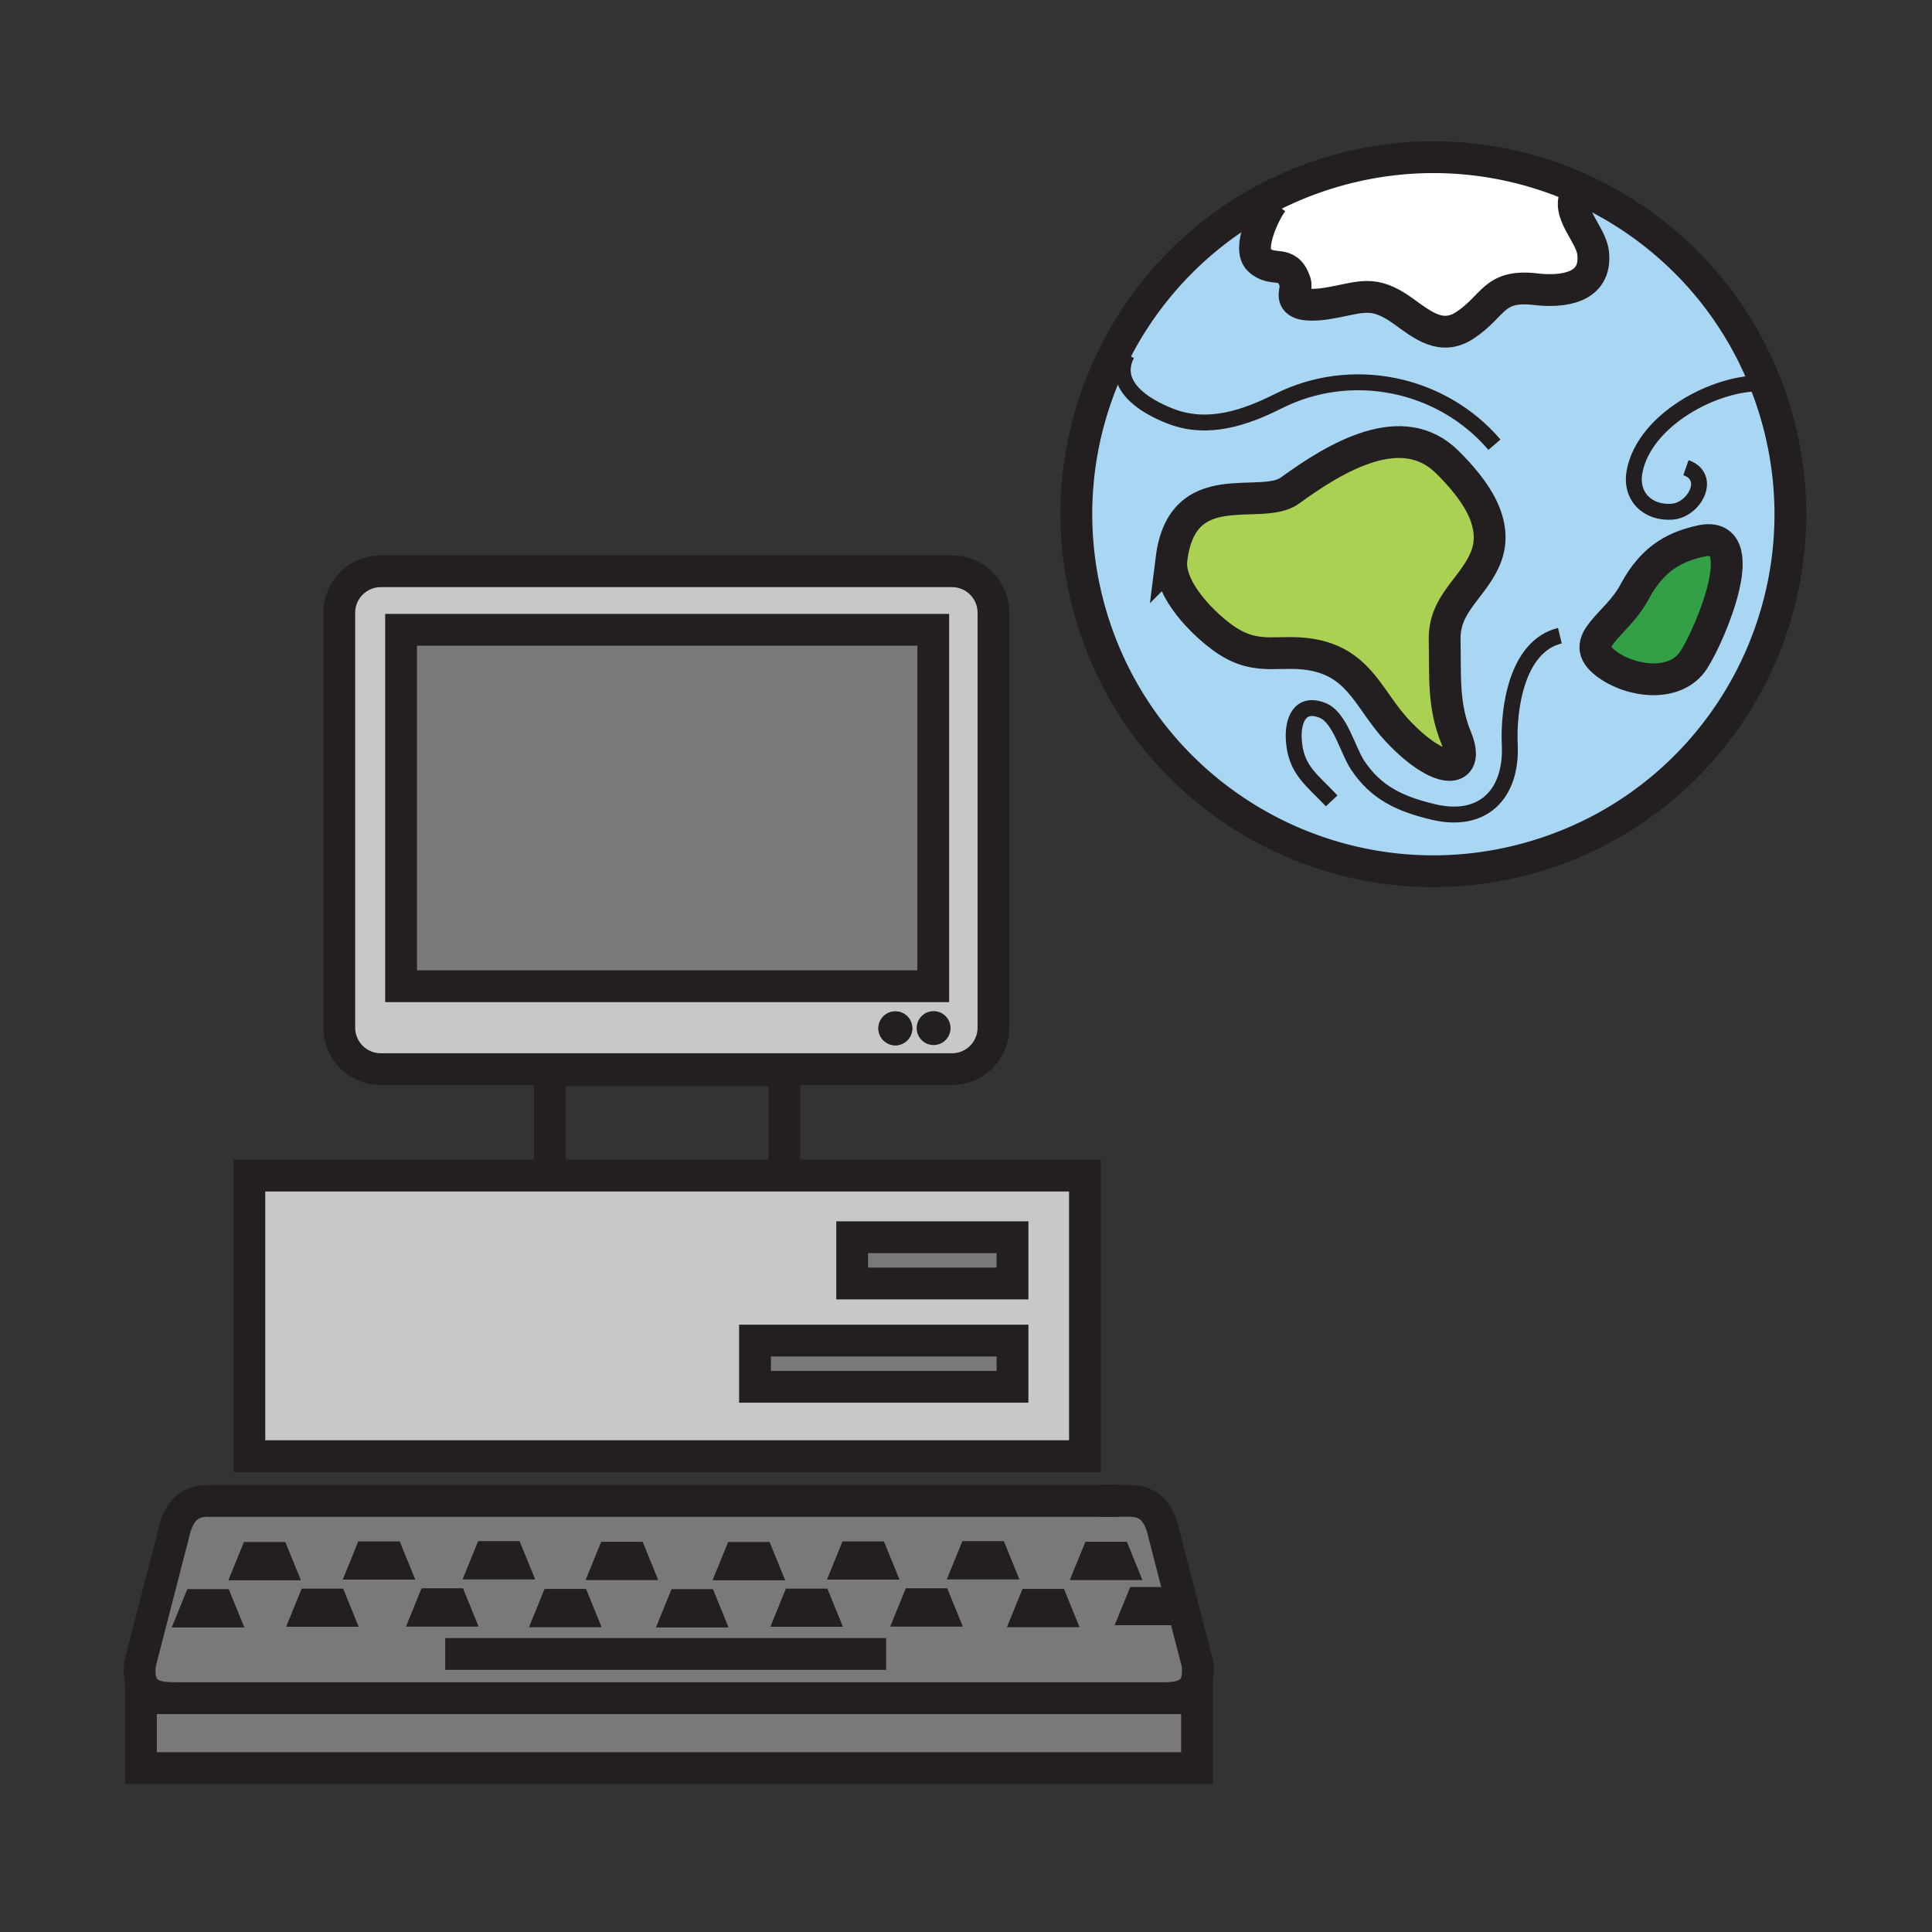
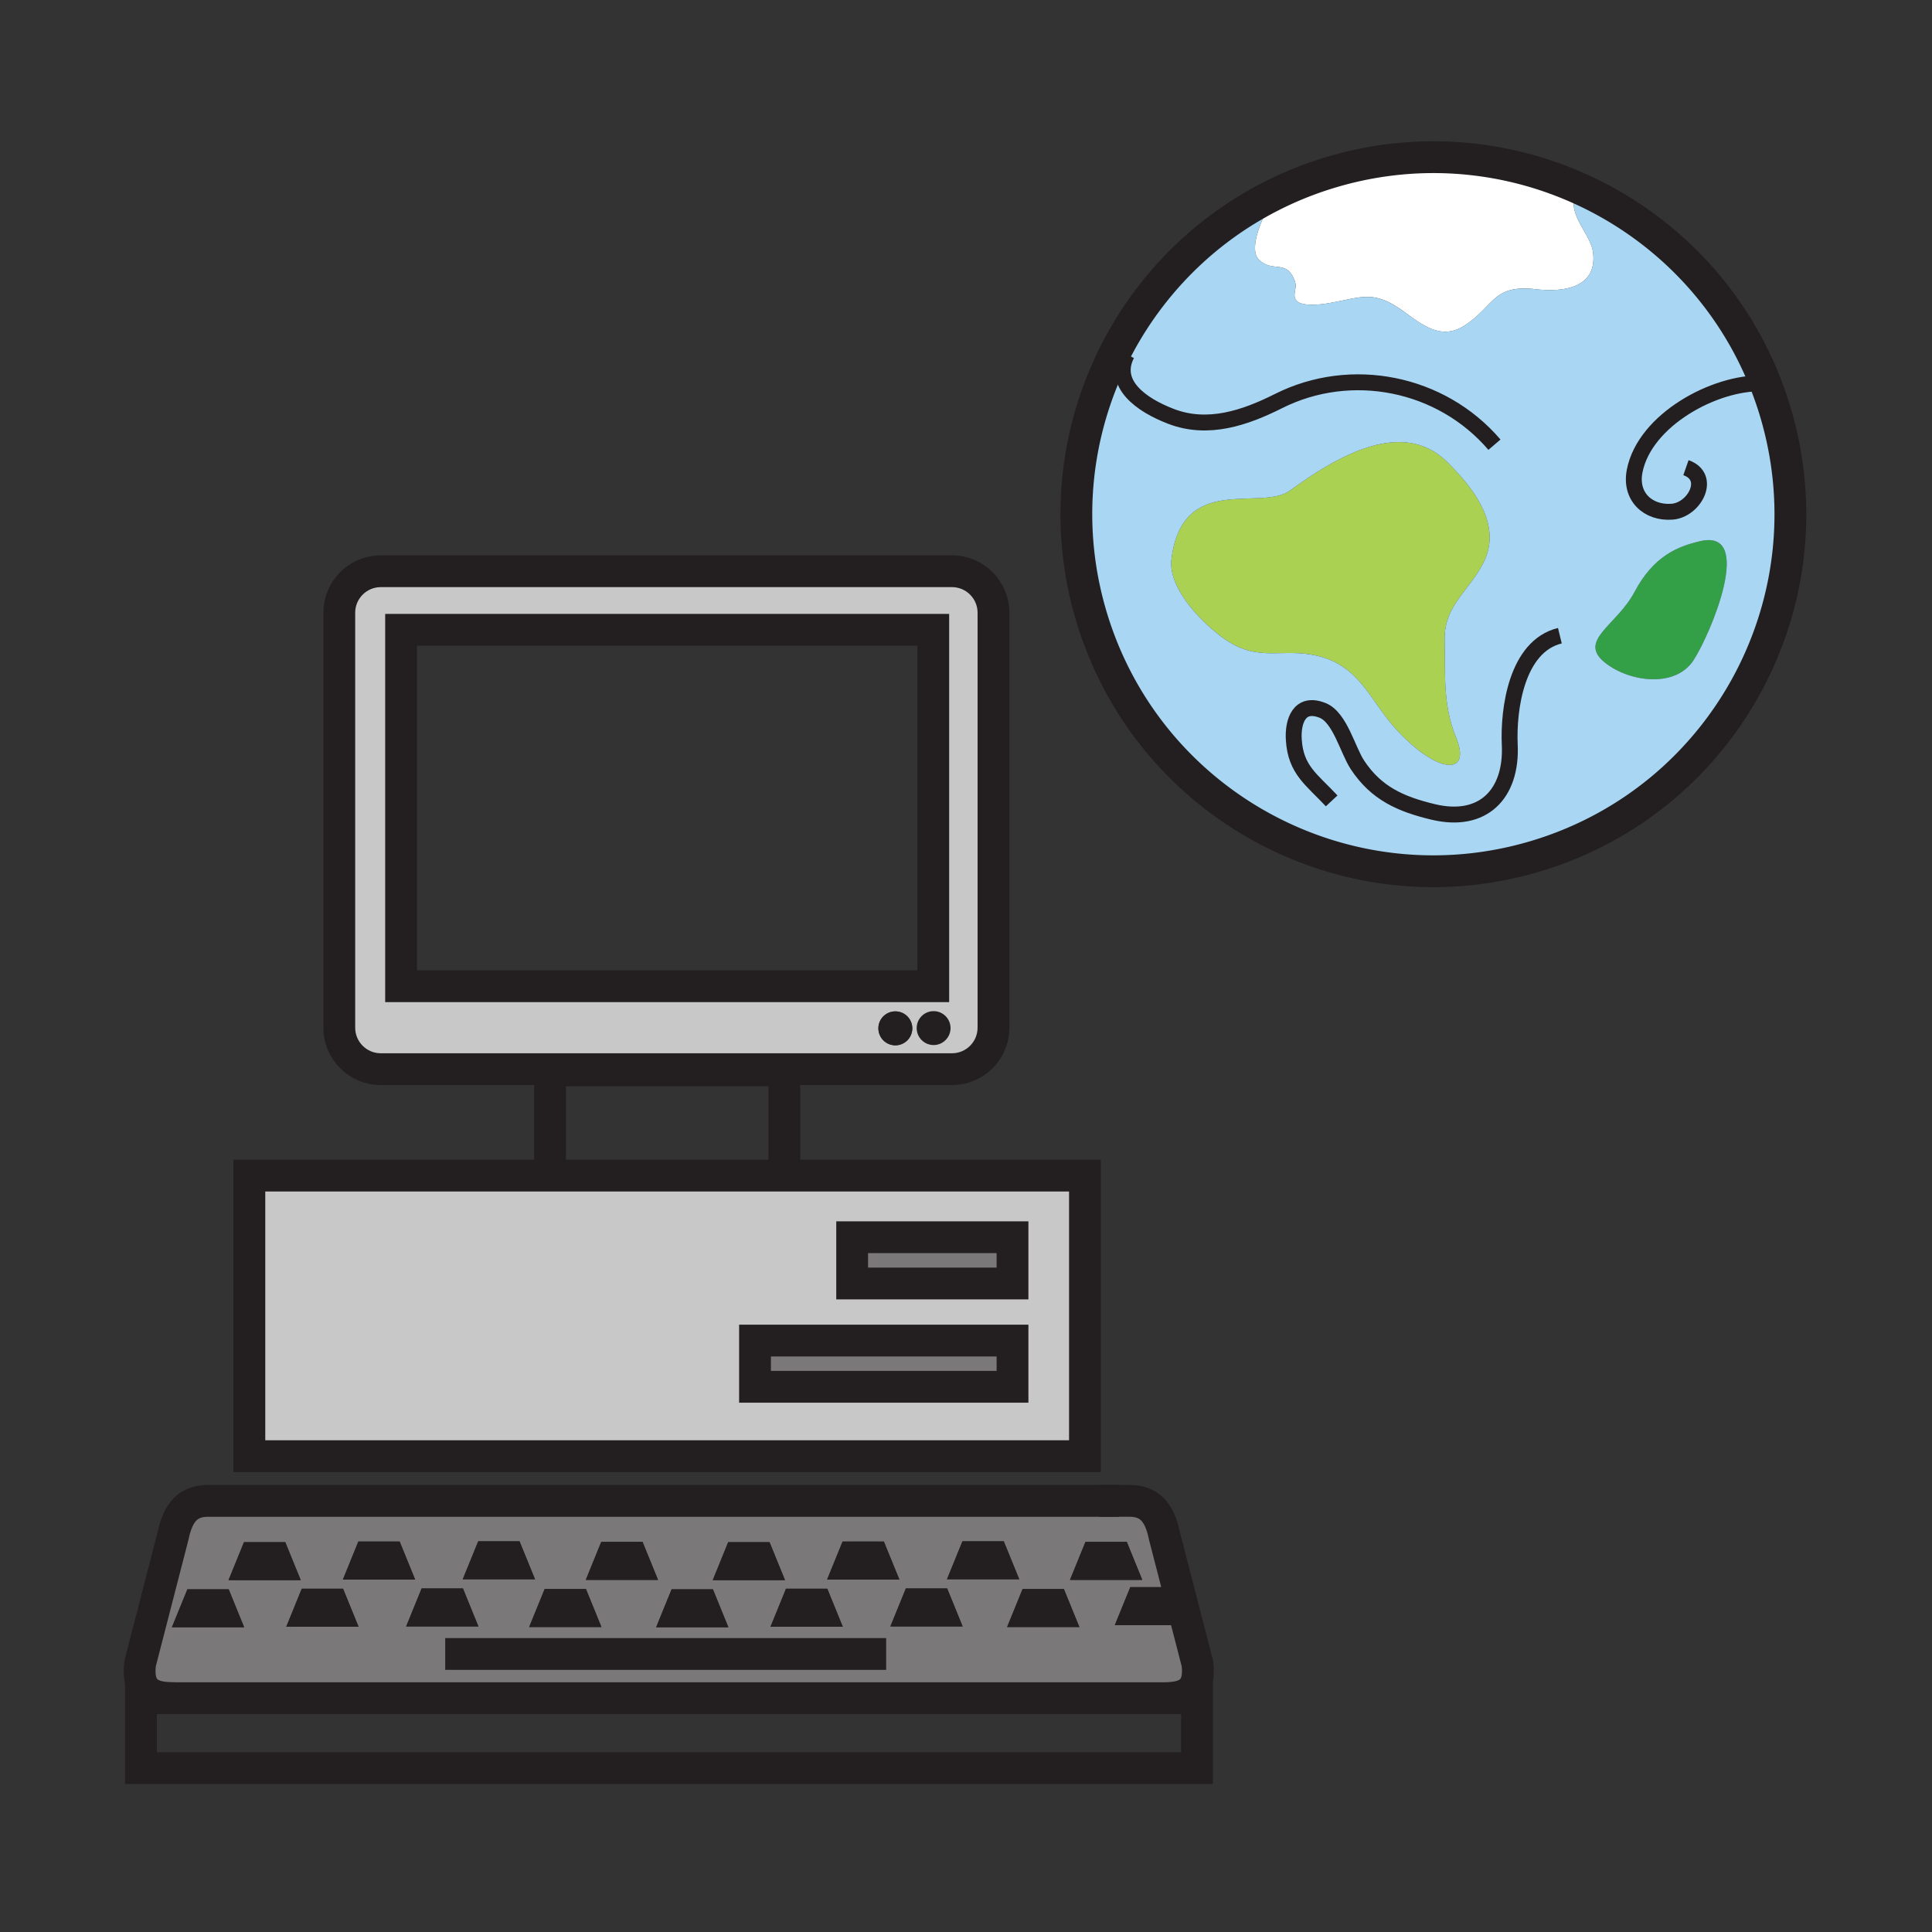
<svg xmlns="http://www.w3.org/2000/svg" width="850.394" height="850.394" viewBox="0 0 850.394 850.394" overflow="visible">
  <rect x="0" y="0" width="850.394" height="850.394" fill="#333333" stroke="none" />
  <path d="M748.31 238.21c24.19-5.71 4.71 40.65-2.81 52.3-7.95 12.34-27.82 9.77-38.62 1.5-13.03-9.97 4.63-16.45 12.601-31.51 8.469-15.98 19.269-20.04 28.829-22.29z" fill="#33a048" />
  <path d="M636.99 203.34c11.77 11.66 23.649 27.15 16.569 43.04-5.869 13.13-18.01 19.48-17.68 35.33.34 15.44-.85 28.66 5.05 42.99 6.84 16.59-7.72 16.46-26.109-3.36-11.74-12.65-15.971-28.06-34.7-32.6-15.75-3.82-25.74 3.03-40.78-7.24-9.12-6.23-25.37-22.05-23.71-35.37 4.771-38.25 39.33-20.87 52.15-30.21 20.55-14.96 49.48-32.12 69.21-12.58z" fill="#abd153" />
  <path d="M701.22 111.23c1.84 15.8-13.62 17.43-25.25 16.07-18.729-2.18-18.12 7.22-31.069 15.82-10.391 6.9-18.7 0-27.091-6.06-13.79-9.93-18.68-5.92-33.659-3.5-3.15.51-11.051 1.44-13.44-1.2-2.13-2.34.32-5.46-.66-8.28-3.6-10.38-9.64-3.73-15.899-9.76-5.19-4.97 2.489-21.17 6.06-25.67l-1.07-2.09a157.02 157.02 0 0 1 25.62-10.4c37.55-11.54 76.11-8.31 109.44 6.38l-.17 2.52c-5.162 8.42 6.218 17.77 7.188 26.17z" fill="#fff" />
  <path d="M694.2 82.54c40.29 17.74 72.939 52.24 86.89 97.64 25.48 82.94-21.08 170.85-104.02 196.34-82.94 25.48-170.84-21.09-196.33-104.03-22.721-73.96 11.83-151.86 78.399-185.93l1.07 2.09c-3.57 4.5-11.25 20.7-6.06 25.67 6.26 6.03 12.3-.62 15.899 9.76.98 2.82-1.47 5.94.66 8.28 2.39 2.64 10.29 1.71 13.44 1.2 14.979-2.42 19.869-6.43 33.659 3.5 8.391 6.06 16.7 12.96 27.091 6.06 12.949-8.6 12.34-18 31.069-15.82 11.63 1.36 27.09-.27 25.25-16.07-.97-8.4-12.35-17.75-7.189-26.17l.172-2.52zm51.3 207.97c7.52-11.65 27-58.01 2.81-52.3-9.56 2.25-20.359 6.31-28.829 22.29-7.971 15.06-25.631 21.54-12.601 31.51 10.8 8.27 30.67 10.84 38.62-1.5zm-91.94-44.13c7.08-15.89-4.8-31.38-16.569-43.04-19.73-19.54-48.66-2.38-69.21 12.58-12.82 9.34-47.38-8.04-52.15 30.21-1.66 13.32 14.59 29.14 23.71 35.37 15.04 10.27 25.03 3.42 40.78 7.24 18.729 4.54 22.96 19.95 34.7 32.6 18.39 19.82 32.949 19.95 26.109 3.36-5.899-14.33-4.71-27.55-5.05-42.99-.33-15.85 11.81-22.2 17.68-35.33z" fill="#a9d7f3" />
  <path d="M470.96 695.41h31.83l-6.82-16.75h-18.19l-6.82 16.75zm51.56 19.94l-6.829-16.75H497.51l-6.83 16.75h31.84zm-9.98-39.32l14.48 56.07c1.811 14.021-6.88 15.381-15.38 15.381H77.08c-8.5 0-17.19-1.341-15.38-15.381l14.47-56.069c2.2-10.71 6.89-15.4 15.38-15.4h392.2v-.01h13.41c8.5-.001 13.2 4.679 15.38 15.409zm-411.88 23.52H82.47l-6.82 16.74h31.83l-6.82-16.74zm31.73-4.01l-6.82-16.75h-18.18l-6.82 16.75h31.82zm18.62 3.75h-18.19L126 716.04h31.83l-6.82-16.75zm31.73-4.01l-6.82-16.75h-18.19l-6.82 16.75h31.83zm21.03 3.88h-18.19l-6.82 16.76h31.83l-6.82-16.76zm-.1-4.01h31.83l-6.82-16.74h-18.19l-6.82 16.74zm54.25 4.27h-18.19l-6.82 16.75h31.83l-6.82-16.75zm-.09-4.01h31.82l-6.82-16.75h-18.18l-6.82 16.75zm55.97 4.14h-18.19l-6.82 16.74h31.83l-6.82-16.74zm31.74-4.01l-6.82-16.75h-18.2l-6.81 16.75h31.83zm18.61 3.75h-18.19l-6.82 16.75h31.83l-6.82-16.75zm31.73-4.01l-6.83-16.75h-18.18l-6.82 16.75h31.83zm21.03 3.88h-18.19l-6.82 16.76h31.83l-6.82-16.76zm31.73-4.01l-6.819-16.74h-18.19l-6.82 16.74h31.829zm19.64 4.27H450.1l-6.819 16.75h31.83l-6.831-16.75zM332.33 590.07h113.34v20.35H332.33zM375.09 544.58h70.58v20.36h-70.58z" fill="#7a7878" />
  <path d="M477.56 517.45v123.5h-367.8v-123.5H477.56zm-31.89 92.97v-20.35H332.33v20.35h113.34zm0-45.48v-20.36h-70.58v20.36h70.58z" fill="#c8c8c8" />
-   <path fill="#7a7878" d="M176.54 277.22h234.24v156.879H176.54zM526.88 747.48v30.77H62.03v-30.77h449.61z" />
  <path fill="#231f20" d="M515.69 698.6l6.83 16.75h-31.84l6.83-16.75zM495.97 678.66l6.82 16.75h-31.83l6.82-16.75zM468.28 699.42l6.83 16.75h-31.83l6.82-16.75zM441.82 678.41l6.82 16.74h-31.83l6.82-16.74zM416.91 699.16l6.82 16.76H391.9l6.82-16.76zM410.94 445.06c4.12 0 7.46 3.351 7.46 7.471 0 4.109-3.34 7.47-7.46 7.47-4.13 0-7.46-3.36-7.46-7.47 0-4.121 3.33-7.471 7.46-7.471z" />
  <path d="M401.56 452.64c0-4.13-3.34-7.47-7.46-7.47-4.13 0-7.47 3.34-7.47 7.47 0 4.12 3.34 7.471 7.47 7.471 4.12-.001 7.46-3.351 7.46-7.471zm1.92-.11c0 4.109 3.33 7.47 7.46 7.47 4.12 0 7.46-3.36 7.46-7.47 0-4.12-3.34-7.471-7.46-7.471-4.13.001-7.46 3.351-7.46 7.471zm33.81-182.83v182.65c0 10.091-8.18 18.261-18.27 18.261H167.61c-10.09 0-18.27-8.17-18.27-18.261V269.7c0-10.09 8.18-18.27 18.27-18.27h251.41c10.09 0 18.27 8.18 18.27 18.27zm-26.51 164.4V277.22H176.54V434.1h234.24z" fill="#c8c8c8" />
  <path d="M394.1 445.17c4.12 0 7.46 3.34 7.46 7.47 0 4.12-3.34 7.471-7.46 7.471a7.472 7.472 0 0 1-7.47-7.471c0-4.13 3.34-7.47 7.47-7.47zM389.05 678.53l6.83 16.75h-31.83l6.82-16.75zM364.15 699.29l6.82 16.75h-31.83l6.82-16.75zM338.72 678.79l6.82 16.75h-31.83l6.81-16.75zM313.8 699.55l6.82 16.74h-31.83l6.82-16.74zM282.83 678.66l6.82 16.75h-31.82l6.82-16.75zM257.92 699.42l6.82 16.75h-31.83l6.82-16.75zM228.68 678.41l6.82 16.74h-31.83l6.82-16.74zM203.77 699.16l6.82 16.76h-31.83l6.82-16.76zM175.92 678.53l6.82 16.75h-31.83l6.82-16.75zM151.01 699.29l6.82 16.75H126l6.82-16.75zM125.57 678.79l6.82 16.75h-31.82l6.82-16.75zM100.66 699.55l6.82 16.74H75.65l6.82-16.74z" fill="#231f20" />
  <g fill="none" stroke="#231f20">
    <path d="M694.2 82.54c40.29 17.74 72.939 52.24 86.89 97.64 25.48 82.94-21.08 170.85-104.02 196.34-82.94 25.48-170.84-21.09-196.33-104.03-22.721-73.96 11.83-151.86 78.399-185.93a157.02 157.02 0 0 1 25.62-10.4c37.551-11.54 76.111-8.31 109.441 6.38z" stroke-width="14" />
-     <path d="M560.21 88.65c-3.57 4.5-11.25 20.7-6.06 25.67 6.26 6.03 12.3-.62 15.899 9.76.98 2.82-1.47 5.94.66 8.28 2.39 2.64 10.29 1.71 13.44 1.2 14.979-2.42 19.869-6.43 33.659 3.5 8.391 6.06 16.7 12.96 27.091 6.06 12.949-8.6 12.34-18 31.069-15.82 11.63 1.36 27.09-.27 25.25-16.07-.97-8.4-12.35-17.75-7.189-26.17M515.63 246.13c-1.66 13.32 14.59 29.14 23.71 35.37 15.04 10.27 25.03 3.42 40.78 7.24 18.729 4.54 22.96 19.95 34.7 32.6 18.39 19.82 32.949 19.95 26.109 3.36-5.899-14.33-4.71-27.55-5.05-42.99-.33-15.85 11.811-22.2 17.68-35.33 7.08-15.89-4.8-31.38-16.569-43.04-19.73-19.54-48.66-2.38-69.21 12.58-12.82 9.34-47.38-8.04-52.15 30.21zM719.48 260.5c-7.971 15.06-25.631 21.54-12.601 31.51 10.8 8.27 30.67 10.84 38.62-1.5 7.52-11.65 27-58.01 2.81-52.3-9.559 2.25-20.359 6.31-28.829 22.29z" stroke-width="14" />
    <path d="M586.15 352.52c-8.771-9.41-15.86-13.56-16.67-26.97-.49-7.96 2.38-16.97 12.689-12.85 7.67 3.07 11.03 17.49 15.36 24.02 8.27 12.51 19.069 17.24 33.31 20.66 21.98 5.26 34.7-7.95 33.7-29.54-.72-15.52 2.93-43.38 22.06-48.03M657.8 195.74c-23.45-27.42-63.1-35.27-95.05-19.2-14.64 7.34-31.01 13.03-47.38 6.71-13.03-5.01-26.06-14.27-19.37-27.25M775.81 168.76c-20.869-.67-51.899 16.01-56.3 38.59-2.21 11.3 5.95 18.67 16.46 17.88 9.92-.73 17.65-15.34 6.12-19.38" stroke-width="7" />
    <path d="M437.29 452.35c0 10.091-8.18 18.261-18.27 18.261H167.61c-10.09 0-18.27-8.17-18.27-18.261V269.7c0-10.09 8.18-18.27 18.27-18.27h251.41c10.09 0 18.27 8.18 18.27 18.27v182.65z" stroke-width="14" />
    <path stroke-width="14" d="M176.54 277.22h234.24v156.879H176.54zM242.09 517.45v-46.3h103.14v46.3M345.23 517.45h132.33v123.5h-367.8v-123.5h132.33z" />
    <path stroke-width="14" d="M332.33 590.07h113.34v20.35H332.33zM375.09 544.58h70.58v20.36h-70.58zM77.08 747.48c-8.5 0-17.19-1.341-15.38-15.381l14.47-56.069c2.2-10.71 6.89-15.4 15.38-15.4h400.83" />
    <path d="M511.64 747.48c8.5 0 17.19-1.36 15.38-15.381l-14.48-56.069c-2.18-10.73-6.88-15.41-15.38-15.41h-13.41M195.97 728.01h194.08M511.64 747.48h15.24v30.77H62.03v-30.77h432.16z" stroke-width="14" />
  </g>
-   <path fill="none" d="M0 0h850.394v850.394H0z" />
</svg>